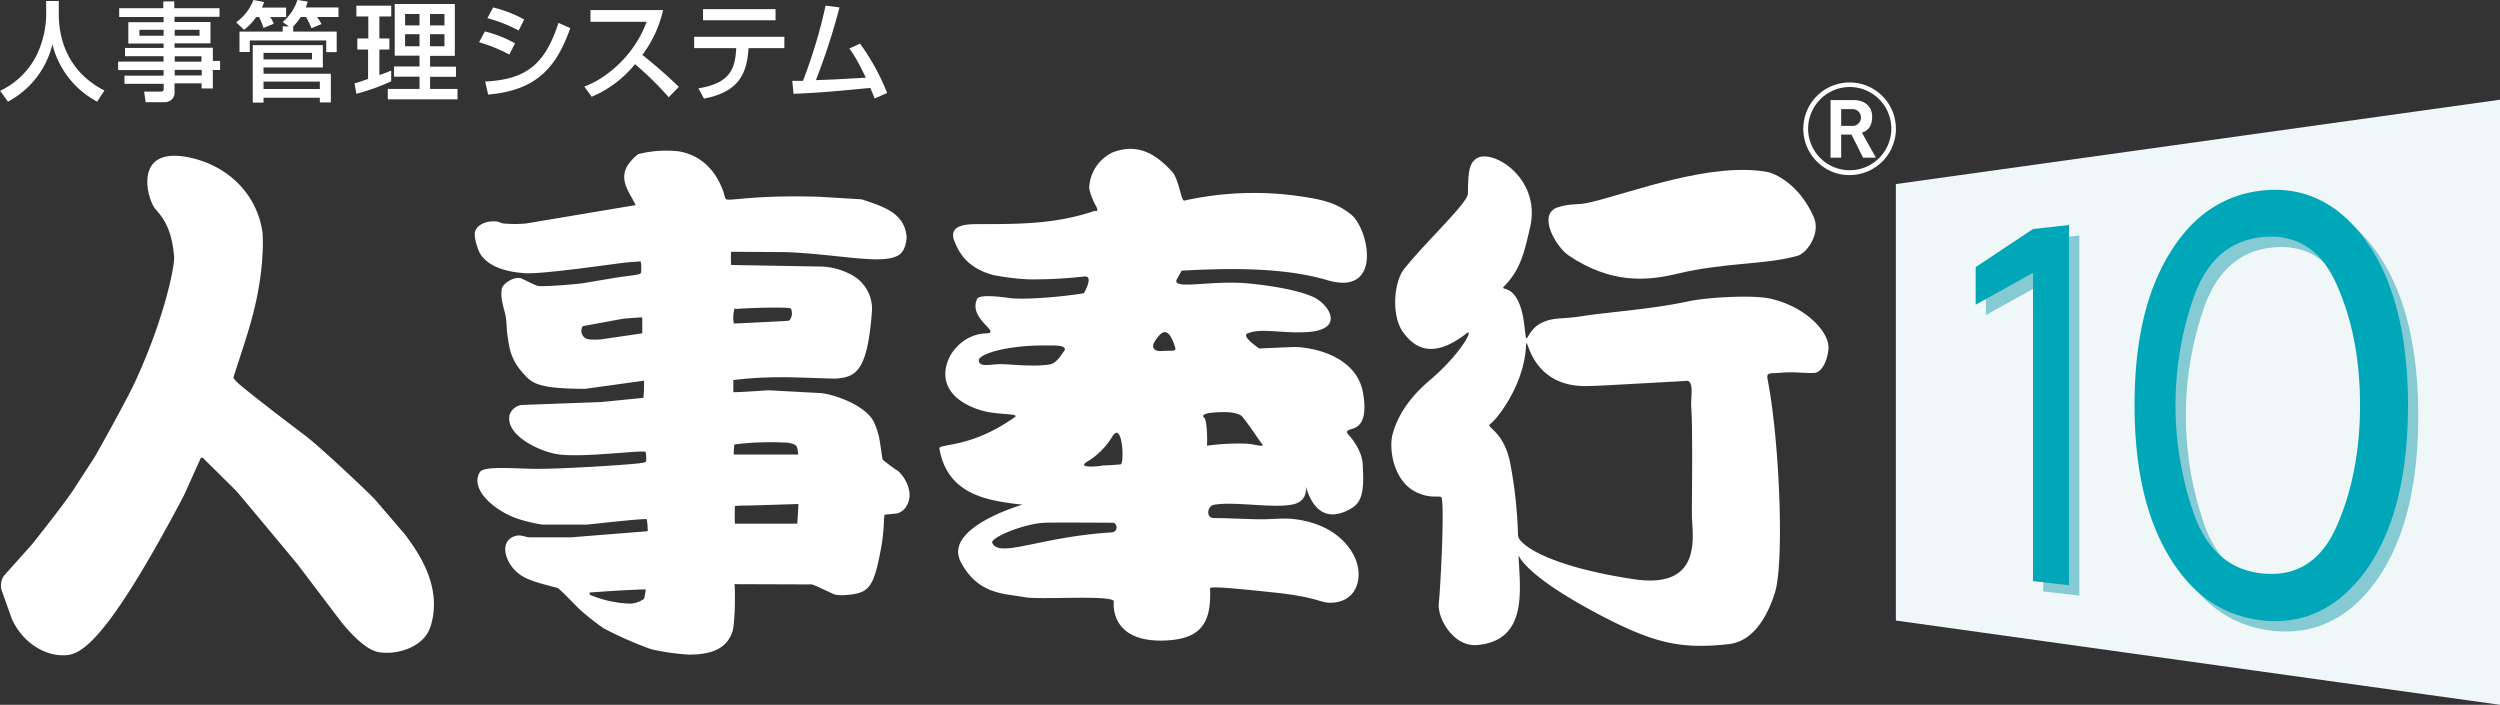
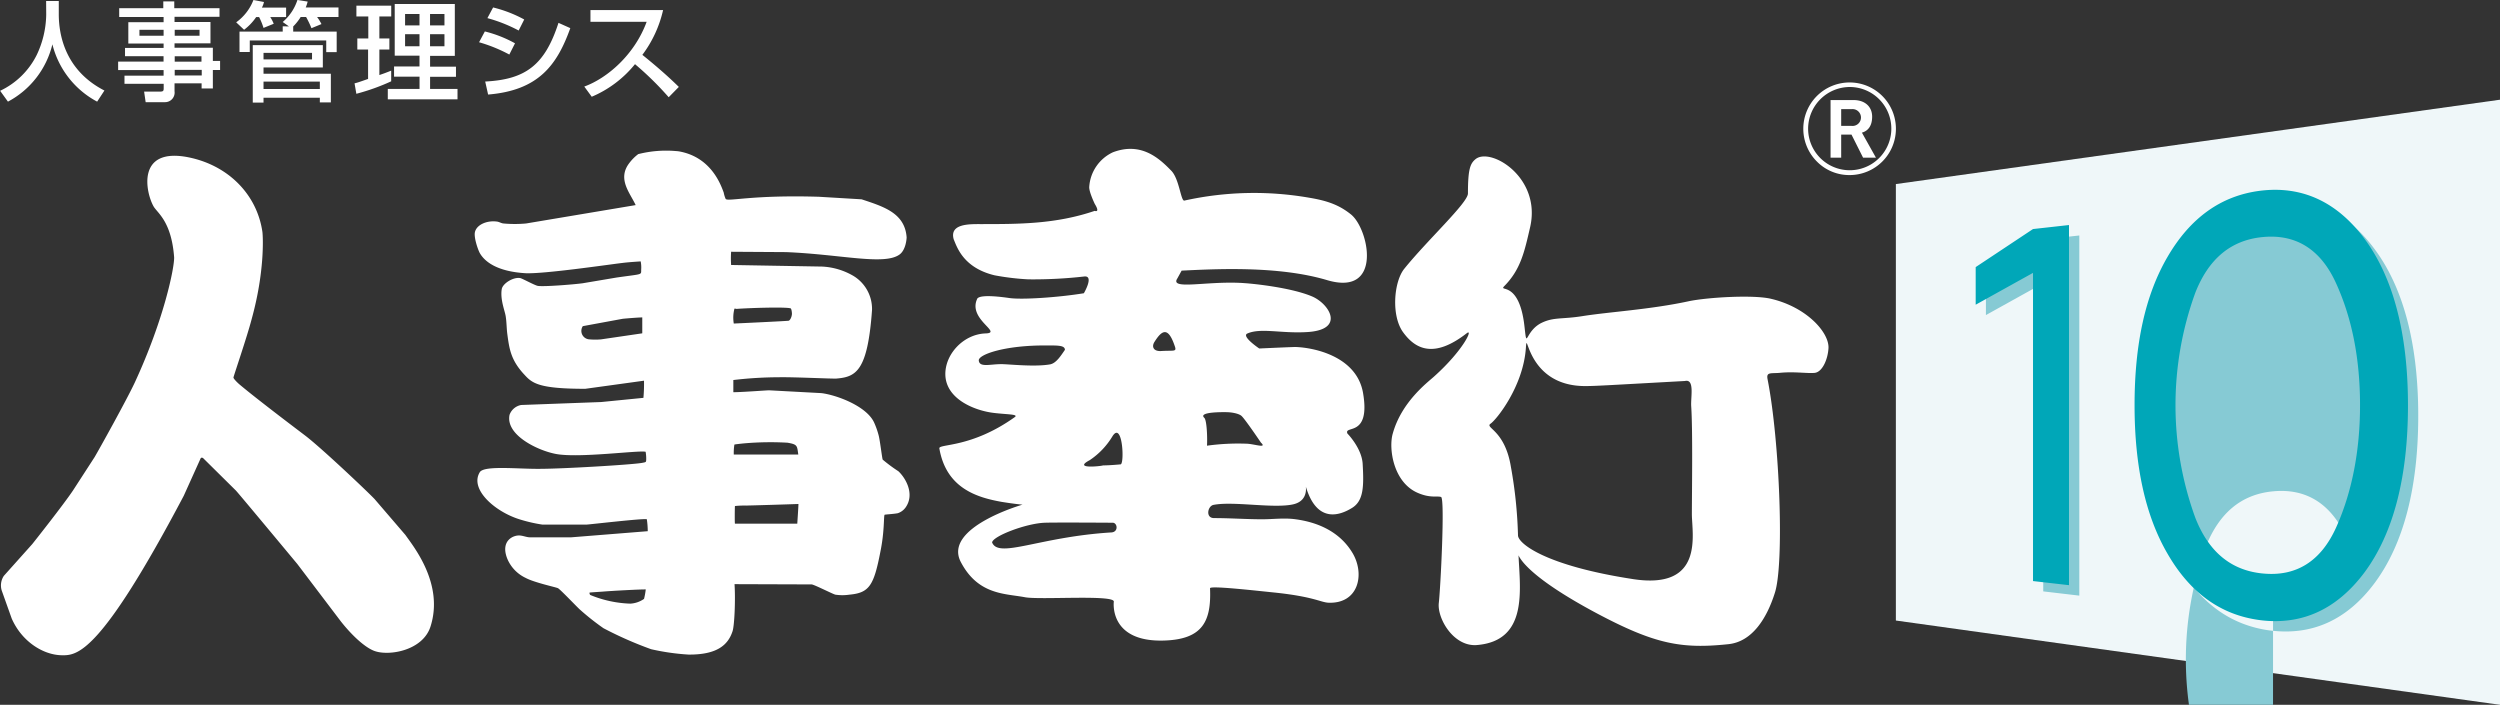
<svg xmlns="http://www.w3.org/2000/svg" viewBox="0 0 566.93 159.83">
  <rect x="0" y="0" width="566.93" height="159.83" fill="#333333" stroke="none" />
  <defs>
    <style>.cls-1{fill:#eff7f9;}.cls-2{fill:#86cad4;}.cls-3{fill:#00a7b8;}.cls-4{fill:#fff;}</style>
  </defs>
  <path class="cls-1" d="M566.93 159.83l-137-19.11v-98.98l137-19.13v137.22z" />
-   <path class="cls-2" d="M461.32 529.94v-69.88l-13 7.22v-8.52l13-8.62 8.18-.91v81.67zm51.51 8.88c-8.95-1.16-15.91-6.22-21-15.07-5-8.6-7.46-19.8-7.46-33.7s2.48-25 7.46-33.6c5.14-8.81 12.1-13.86 21-15 9.43-1.16 17.4 2.42 23.69 10.95 6.52 8.81 9.84 21.51 9.84 37.75s-3.32 29-9.84 37.82c-6.29 8.49-14.26 12.03-23.69 10.84zm.6-10.59c7.53.74 13.17-2.7 16.69-10.43s5.4-17.13 5.4-27.67-1.83-19.7-5.4-27.64c-3.52-7.76-9.16-11.27-16.69-10.55-7.21.68-12.24 4.93-15.29 12.65a74.82 74.82 0 0 0 0 51c3.05 7.71 8.08 11.95 15.29 12.64z" transform="translate(2.03 -395.83)" />
+   <path class="cls-2" d="M461.32 529.94v-69.88l-13 7.22v-8.52l13-8.62 8.18-.91v81.67zm51.51 8.88c-8.95-1.16-15.91-6.22-21-15.07-5-8.6-7.46-19.8-7.46-33.7s2.48-25 7.46-33.6c5.14-8.81 12.1-13.86 21-15 9.43-1.16 17.4 2.42 23.69 10.95 6.52 8.81 9.84 21.51 9.84 37.75s-3.32 29-9.84 37.82c-6.29 8.49-14.26 12.03-23.69 10.84zm.6-10.59c7.53.74 13.17-2.7 16.69-10.43c-3.52-7.76-9.16-11.27-16.69-10.55-7.21.68-12.24 4.93-15.29 12.65a74.82 74.82 0 0 0 0 51c3.05 7.71 8.08 11.95 15.29 12.64z" transform="translate(2.03 -395.83)" />
  <path class="cls-3" d="M459 527.6v-69.89l-13 7.22v-8.53l13-8.63 8.16-.91v81.67zm51.5 8.86c-8.95-1.15-15.9-6.22-21-15.07-5-8.59-7.47-19.78-7.47-33.69s2.45-25 7.47-33.61c5.14-8.83 12.1-13.87 21-15 9.41-1.17 17.39 2.41 23.71 10.94 6.5 8.81 9.82 21.47 9.82 37.74s-3.31 29-9.82 37.81c-6.35 8.52-14.32 12.07-23.73 10.88zm.6-10.58c7.52.75 13.16-2.7 16.65-10.46s5.41-17.12 5.41-27.65-1.8-19.71-5.41-27.65c-3.49-7.75-9.13-11.26-16.65-10.53-7.21.68-12.26 4.92-15.29 12.61a74.69 74.69 0 0 0 0 51.06c3.01 7.68 8.05 11.91 15.27 12.62z" transform="translate(2.03 -395.83)" />
  <path class="cls-4" d="M265.93 457.2c7.4-.35 21.86-1.17 33 2.16 12.68 3.76 9.49-11.6 5.41-14.9-2.61-2.09-5.21-3.08-9.4-3.78a73 73 0 0 0-28.4.64c-.8.15-1.14-5-3-6.82-2.71-2.79-6.81-6.56-13.21-4.13a9.3 9.3 0 0 0-5.35 7.84c-.09 1.16 1.42 4.19 1.24 3.84 1.32 2.13 0 1.6 0 1.6-8.83 3-17.06 3-25.9 3-2.62 0-7.06-.08-6.08 3.44.75 1.79 2.19 6.46 9.26 8.17a56.84 56.84 0 0 0 7.7.92 103.23 103.23 0 0 0 12.56-.64c2.45-.36 0 3.79 0 3.79-5.73.94-14 1.5-16.86 1.09-4-.58-7.16-.66-7.38.29-2 4.56 5.84 7.59 2 7.73-5.08.15-9.32 4.76-9.17 9.45.2 5.51 6.73 8.08 11 8.58 3.11.37 5.41.28 4.84.88-10 7.18-17.43 6.06-17.2 7.18 1.55 9 8.49 11.11 14.11 12.11 3.21.52 4.75.63 4.75.63s-18.09 5.18-14 13c3.94 7.54 10.1 7.14 14.56 8 3.43.64 20.35-.64 20.14 1 0 0-1.2 9.19 11.35 8.82 8.83-.25 10.79-4.41 10.47-11.86 0-.64 10.14.52 14.88 1 8.75.94 10.23 2.21 12 2.28 6.74.25 8.25-6.33 5.53-11.11-3-5.17-8.27-7.17-13-7.81-2.62-.36-5 0-7.61 0-3.49 0-7.27-.27-10.89-.27-2 0-1.45-2.78-.09-3 4.53-.87 13.54.87 18-.11s2.24-5.88 3.19-3.16c2.53 7.2 7.28 5.8 10.28 3.91 2.56-1.64 2.61-4.91 2.32-10-.24-3.56-3.45-6.81-3.45-6.81-.87-2 5.29 1 3.54-9.21-1.44-8.31-11.13-10.29-15.33-10.42-.86 0-8.21.34-8.21.34s-4.13-2.77-2.69-3.4c3-1.32 7.63 0 13.28-.31 9.08-.41 5.33-6.39 1.45-8.07-4.62-2-13.53-3-16.61-3.11-7.79-.33-15.75 1.63-14-1zm-41 21.21c-2.45 0-4.86.8-5-.84-.1-1.34 5.87-3.45 15.22-3.4 2.66 0 4.31-.06 4.31 1-.88 1.26-1.94 3-3.32 3.28-3.53.64-9.45-.05-11.22-.05zm25.07 38.16c-16.38 1-25.58 6-27.05 2.27.16-1.44 7.8-4.35 12-4.47 2.32-.09 15.22 0 15.22 0 1.2-.13 1.54 2.09-.17 2.2zm2.12-15.44s-2.5.25-4.14.24c1 0-7.23 1.1-2.89-1.19a17.12 17.12 0 0 0 5.17-5.44c2.23-3.47 2.74 5.97 1.87 6.39zm24.39-11.81c.41 0 2.27.19 3 .83.88.82 4.41 6.06 4.41 6.06 1.39 1.31-1.21.4-3 .25a51.6 51.6 0 0 0-9.24.44c.11-1.41 0-5.75-.61-6.32-1.48-1.37 4.24-1.31 5.45-1.27zm-15.17-13.89c-1.76.13-2.25-.93-1.61-2 1.69-2.71 3.11-3.66 4.63.85.52 1.41-.14.97-3.02 1.15zM152.33 430.23c7 1.45 9.11 7.53 9.76 9.27a6.31 6.31 0 0 0 .44 1.44c.54.67 5.82-.95 21.13-.49l9.7.58c4.93 1.64 9.82 3.08 10.21 8.64 0 .08-.11 2.83-1.64 3.9-3.5 2.48-13.29-.07-25.74-.57l-12.42-.08a20.69 20.69 0 0 0 0 3l20.61.36a15.48 15.48 0 0 1 6.7 1.88 8.75 8.75 0 0 1 4.64 8c-1 13.82-3.6 15.15-8.1 15.52-1 .06-9.72-.37-13.06-.3a89.14 89.14 0 0 0-10.29.63v2.76c1.93 0 7.28-.41 8.1-.43l11.89.64c3.51.45 10.12 2.93 11.89 6.57a18 18 0 0 1 1.11 3.16c.31 1.34.74 5 .88 5.35a34.75 34.75 0 0 0 3.55 2.63c1.61 1.48 3.78 5.14 1.67 8.18a3.55 3.55 0 0 1-1.79 1.34c-1 .2-3 .29-3 .36-.23.39 0 3.75-.95 8.36-1.48 7.69-2.53 9.34-7 9.75a10.81 10.81 0 0 1-3.23 0c-.7-.2-4.63-2.21-5.34-2.32l-17.51-.06c.23 3.42 0 9.24-.44 10.65-1 3.11-3.49 5.38-10 5.32a51.92 51.92 0 0 1-8.48-1.22 84.49 84.49 0 0 1-10.8-4.76 56.5 56.5 0 0 1-5.46-4.33c-1.24-1.2-4.39-4.52-4.87-4.75s-5.37-1.27-7.32-2.33a8.36 8.36 0 0 1-4.17-4.37c-1.61-4.07 1.4-5.4 2.92-5.24.75.07 1.5.4 2.22.41h9.34l17.38-1.39a18 18 0 0 0-.21-2.71c-.7-.24-12.37 1.12-13.69 1.22h-9.96a34.34 34.34 0 0 1-5.08-1.16c-5.72-1.73-11.52-6.89-9.14-10.74 1-1.56 8.6-.7 13.54-.75 5.12 0 20.6-.91 23.19-1.34 1-.18.94-.18 1-.65a9.11 9.11 0 0 0-.13-1.88c-1.5-.39-15.17 1.49-20.37.49-4.13-.78-11.45-4.31-10.49-8.87a3.45 3.45 0 0 1 2.65-2.23l18.13-.67 9.58-.95a34.37 34.37 0 0 0 .13-3.89l-13.32 1.84c-10.4 0-12-1.22-13.76-3.16-3.19-3.38-3.48-6-3.94-9.45-.15-1.3-.14-2.62-.35-3.89s-1.26-3.75-.89-6.09c.19-1.28 2.67-2.86 4.28-2.5.72.26 3.13 1.57 3.85 1.74 1.12.25 8-.29 10.19-.58l7.71-1.3c6.23-.9 5.52-.5 5.6-1.93a6.85 6.85 0 0 0-.12-1.73c-.06 0-2.83.17-4.23.36-3.07.36-17.64 2.51-21.87 2.32-6.71-.4-9.36-2.78-10.38-4.56-.47-.87-1.38-3.6-1.11-4.76.38-1.69 2.74-2.7 5-2.39.51.06 1 .4 1.5.43a28.45 28.45 0 0 0 5.09 0l24.86-4.17c-1.28-2.79-4.23-5.93-1.42-9.56a10.32 10.32 0 0 1 2-2 25.74 25.74 0 0 1 8.59-.69 6.54 6.54 0 0 1 1.04.14zm12.67 35.65c-.18 0-.44-.16-.49 0a8 8 0 0 0-.14 3.32c.06 0 12-.55 12.45-.64.28-.07.68-.74.74-1.52 0-.46-.12-1.25-.32-1.29-1.24-.35-9.46-.08-12.24.13zm-25.86 2.25l-9 1.66a1.92 1.92 0 0 0 1.51 3 14.59 14.59 0 0 0 2.62 0l9.35-1.37v-3.61c-1.19.02-4.18.28-4.47.32zm27.5 28.25c-.72.07-2.07.22-2.13.27a12 12 0 0 0-.14 2.26h14.63c-.29-2-.13-2.3-2.48-2.69a68.6 68.6 0 0 0-9.88.16zm.71 14.1a22 22 0 0 0-2.71.1c-.05.06-.08 4 0 4h14.13s.3-4.43.26-4.46c-2.52.09-10.29.33-11.67.35zm-32.81 19.52c-.93.06-2.79.18-2.86.21s0 .51.21.57a25.91 25.91 0 0 0 9 1.94 6 6 0 0 0 3.13-1.08 15.8 15.8 0 0 0 .37-2s.06-.14 0-.14c-1.03-.04-7.6.31-9.85.5zM40.74 431.51c8.89 1.8 15.5 8.32 16.74 16.94.13 1.08.55 8.95-2.44 19.74-1.11 4.24-4.13 13-4.13 13.25s.72 1 1.32 1.53c4.36 3.67 14.48 11.27 15 11.68 3.77 2.89 14.09 12.67 15.68 14.35l7 8.15c1.68 2.44 8.8 11 5.69 20.75-1.72 5.45-9.36 6.76-12.69 5.56-2.09-.75-5-3.37-7.64-6.71l-9.86-13c-3.66-4.4-12.92-15.54-13.94-16.67l-7.47-7.39c-.2-.07-.31-.15-.52.06l-3.84 8.51c-19 36-24.18 36.25-27.72 36.16-4.14-.08-9-3.08-11.3-8.34l-2.26-6.34a3.92 3.92 0 0 1 .48-3.32l6.45-7.21c.72-.9 7-8.84 9.21-12.12l4.93-7.61c1-1.7 7.2-12.83 9.1-16.89 6.67-14.41 9-26.11 8.93-28.41-.61-8.13-3.75-10-4.65-11.52-1.81-3.16-3.98-13.54 7.93-11.15zM399.67 463.61c-4-1-14.65-.34-18.78.54-8.63 1.87-18.15 2.42-24.08 3.37-4.66.74-6.4.2-9.14 1.47-4 1.88-3.34 6.55-4 .78-1.21-10.58-6-7.58-4.55-9.08 3.72-3.77 4.57-7.85 5.83-13.29 2.64-11.31-8.89-18.2-12.33-15.51-1.23 1-1.76 2.22-1.76 7.81 0 2.12-9.15 10.52-14.44 17.08-2.37 2.94-3 10.64-.26 14.4s6.9 6.06 14.4.24c1.6-1.27-.69 3.82-7.42 9.83-1.55 1.39-7.33 5.75-9.32 12.87-1 3.37.09 11.22 5.82 13.55 2.76 1.15 4.2.57 5.12.86s-.13 20.84-.51 24.05c-.38 3.53 3.37 9.93 8.61 9.53 11.66-.95 9.81-12.5 9.47-20.35.7 1.57 4 5.81 17.61 13.08 13.28 7.07 19.3 8.2 30 7.07 5.35-.57 8.66-5.78 10.5-11.58 2.18-6.51 1.13-34.44-1.63-48.48-.34-1.66.63-1.31 2.66-1.46 3.36-.35 6.28.16 8 0s3-3 3.15-5.62c.17-3.54-4.92-9.25-12.95-11.16zm-31.4 63.54c-20-3.07-26.06-8.12-26.06-9.92a101.24 101.24 0 0 0-1.61-15.53c-1.37-8.42-6-8.83-4.61-9.79s7.36-8.43 8-17.07c.35-5.27-.13 8.54 13.46 8.54 2.37 0 5.51-.21 22.61-1.15 2.26-.53 1.29 3.62 1.43 5.75.37 5.46.15 20 .15 24.47s2.9 17.21-13.38 14.7z" transform="translate(2.03 -395.83)" />
-   <path class="cls-4" d="M355.82 58c9.47 6.31 17.44 5.77 24.42 4.1 11-2.65 20-2 27.43-4.1 2-.57 5.31-5 3.64-8.78-3.4-7.68-9.07-10-10.63-10.24-12.78-2.26-30.56 4.64-40.05 6.9-3.08.72-4.19.15-7.28 1.1-4.84 1.49-.62 8.94 2.47 11.02z" />
  <path class="cls-4" d="M417.41 435.53a10.5 10.5 0 0 0 0-21 10.5 10.5 0 0 0-7.4 17.95 10.28 10.28 0 0 0 7.4 3.05zm-9.41-10.53a9.48 9.48 0 0 1 9.45-9.44 9.44 9.44 0 0 1 9.42 9.44 9.43 9.43 0 0 1-18.87 0zM420.46 431.58l-2.62-5.22h-2.34v5.22h-2.41v-13.06h5.22c2.5 0 4.21 1.43 4.21 3.77 0 2.08-.92 3.22-2.32 3.62l3.18 5.67zm-2.58-11h-2.38v3.8h2.38a1.91 1.91 0 1 0 0-3.8zM8.43 396.06h2.87v3c0 4.77 1.49 12.76 10.35 17.3l-1.65 2.52a20.28 20.28 0 0 1-10.15-13 20 20 0 0 1-10.08 13l-1.77-2.46a17.7 17.7 0 0 0 8.3-8.13 22 22 0 0 0 2.15-9.13zM47.75 399.64h-10.2v1.18h8.15v4.83h-8.15v1h8.69v3h1.64v2.06h-1.64v4.18h-2.55v-1.17h-6.14v1.8a2.17 2.17 0 0 1-2.15 2.48h-4.4l-.35-2.4h3.68c.71 0 .76-.25.76-.77v-1h-8.89v-1.84h8.87v-1.27h-10.31v-1.92h10.3v-1.23h-8.74v-1.87h8.75v-1h-8v-4.83h8v-1.18h-10.07v-2h10v-1.54h2.49v1.54h10.26zm-18.16 2.95v1.34h5.48v-1.34zm8 0v1.34h5.63v-1.34zm0 6v1.23h6.07v-1.23zm0 3.09v1.27h6.13v-1.27zM56.06 399.7a12 12 0 0 1-2.74 2.88l-1.79-1.69a11.14 11.14 0 0 0 3.91-5.06l2.39.45a4.51 4.51 0 0 1-.47 1.27h5.49v2.15h-3.6a7.69 7.69 0 0 1 .79 1.52l-2.31.94a15.76 15.76 0 0 0-1-2.46zm7.44 2.12l-1.42-1a11 11 0 0 0 3.34-5l2.32.37a9.68 9.68 0 0 1-.44 1.34h7.43v2.15h-4.86a10.24 10.24 0 0 1 1 1.61l-2.27.93a21.65 21.65 0 0 0-1.22-2.54h-1.22a11.77 11.77 0 0 1-1.7 2.15v1.17h9.86v4.65h-2.37v-2.65h-17.34v2.63h-2.33v-4.63h9.8v-1.2zm-8.21 4.25h15.89v5.06h-13.45v1.42h15.27v6.5h-2.5v-1.05h-12.77v1.1h-2.44zm2.44 3.23h11v-1.48h-11zm0 6.72h12.77v-1.68h-12.77zM78.37 414.73c.7-.17.87-.23 3.07-1v-6.67h-2.44v-2.5h2.49v-5h-2.7v-2.44h7.9v2.44h-2.69v5h2.27v2.5h-2.27v5.79c.85-.29 1.55-.54 2.68-1v2.42a48.29 48.29 0 0 1-7.9 2.83zm9.11-18h13.63v11.77h-5.61v2.45h5.87v2.29h-5.87v2.76h6.22v2.36h-15.81v-2.36h7.2v-2.78h-5.78v-2.32h5.77v-2.45h-5.62zm2.35 2.27v2.59h3.27v-2.59zm0 4.59v2.73h3.27v-2.73zm5.66-4.59v2.59h3.27v-2.59zm0 4.59v2.73h3.27v-2.73zM113.47 408.2a34.42 34.42 0 0 0-6.86-2.79l1.31-2.45a27.85 27.85 0 0 1 6.84 2.69zm-5.47 6.12c9.2-.47 13.53-3.77 16.62-13.31l2.68 1.2c-3 8.37-7.19 14.12-18.64 15.06zm7.59-11.57a34.18 34.18 0 0 0-7.09-2.81l1.29-2.42a29.12 29.12 0 0 1 7.06 2.73zM130.47 415.46c5.26-1.92 11.42-7.26 14.14-14.68h-12.74v-2.67h16.47a26.68 26.68 0 0 1-4.7 10.16c2.85 2.3 5.64 4.69 8.27 7.27l-2.3 2.34a70.79 70.79 0 0 0-7.64-7.5 25.33 25.33 0 0 1-9.81 7.39z" transform="translate(2.03 -395.83)" />
-   <path class="cls-4" d="M177.87 8.35v2.56h-8.12c-.37 5.87-2.21 9.94-10.1 11.45l-1.27-2.32c7.33-1.2 8.33-4.52 8.59-9.13h-9.55v-2.56zm-2-6.28v2.53h-16.44v-2.53z" />
-   <path class="cls-4" d="M193 405.72a50.8 50.8 0 0 1 6.15 11.19l-2.84 1.25a24.64 24.64 0 0 0-1-2.39c-9.42.89-10.46 1-17.38 1.34l-.3-2.94h2.43a116.22 116.22 0 0 0 5.13-17.06l3.16.4a151.63 151.63 0 0 1-5.35 16.49c3.83-.12 4.57-.17 11.32-.55-2.28-4.7-3.08-5.75-3.76-6.6z" transform="translate(2.03 -395.83)" />
</svg>